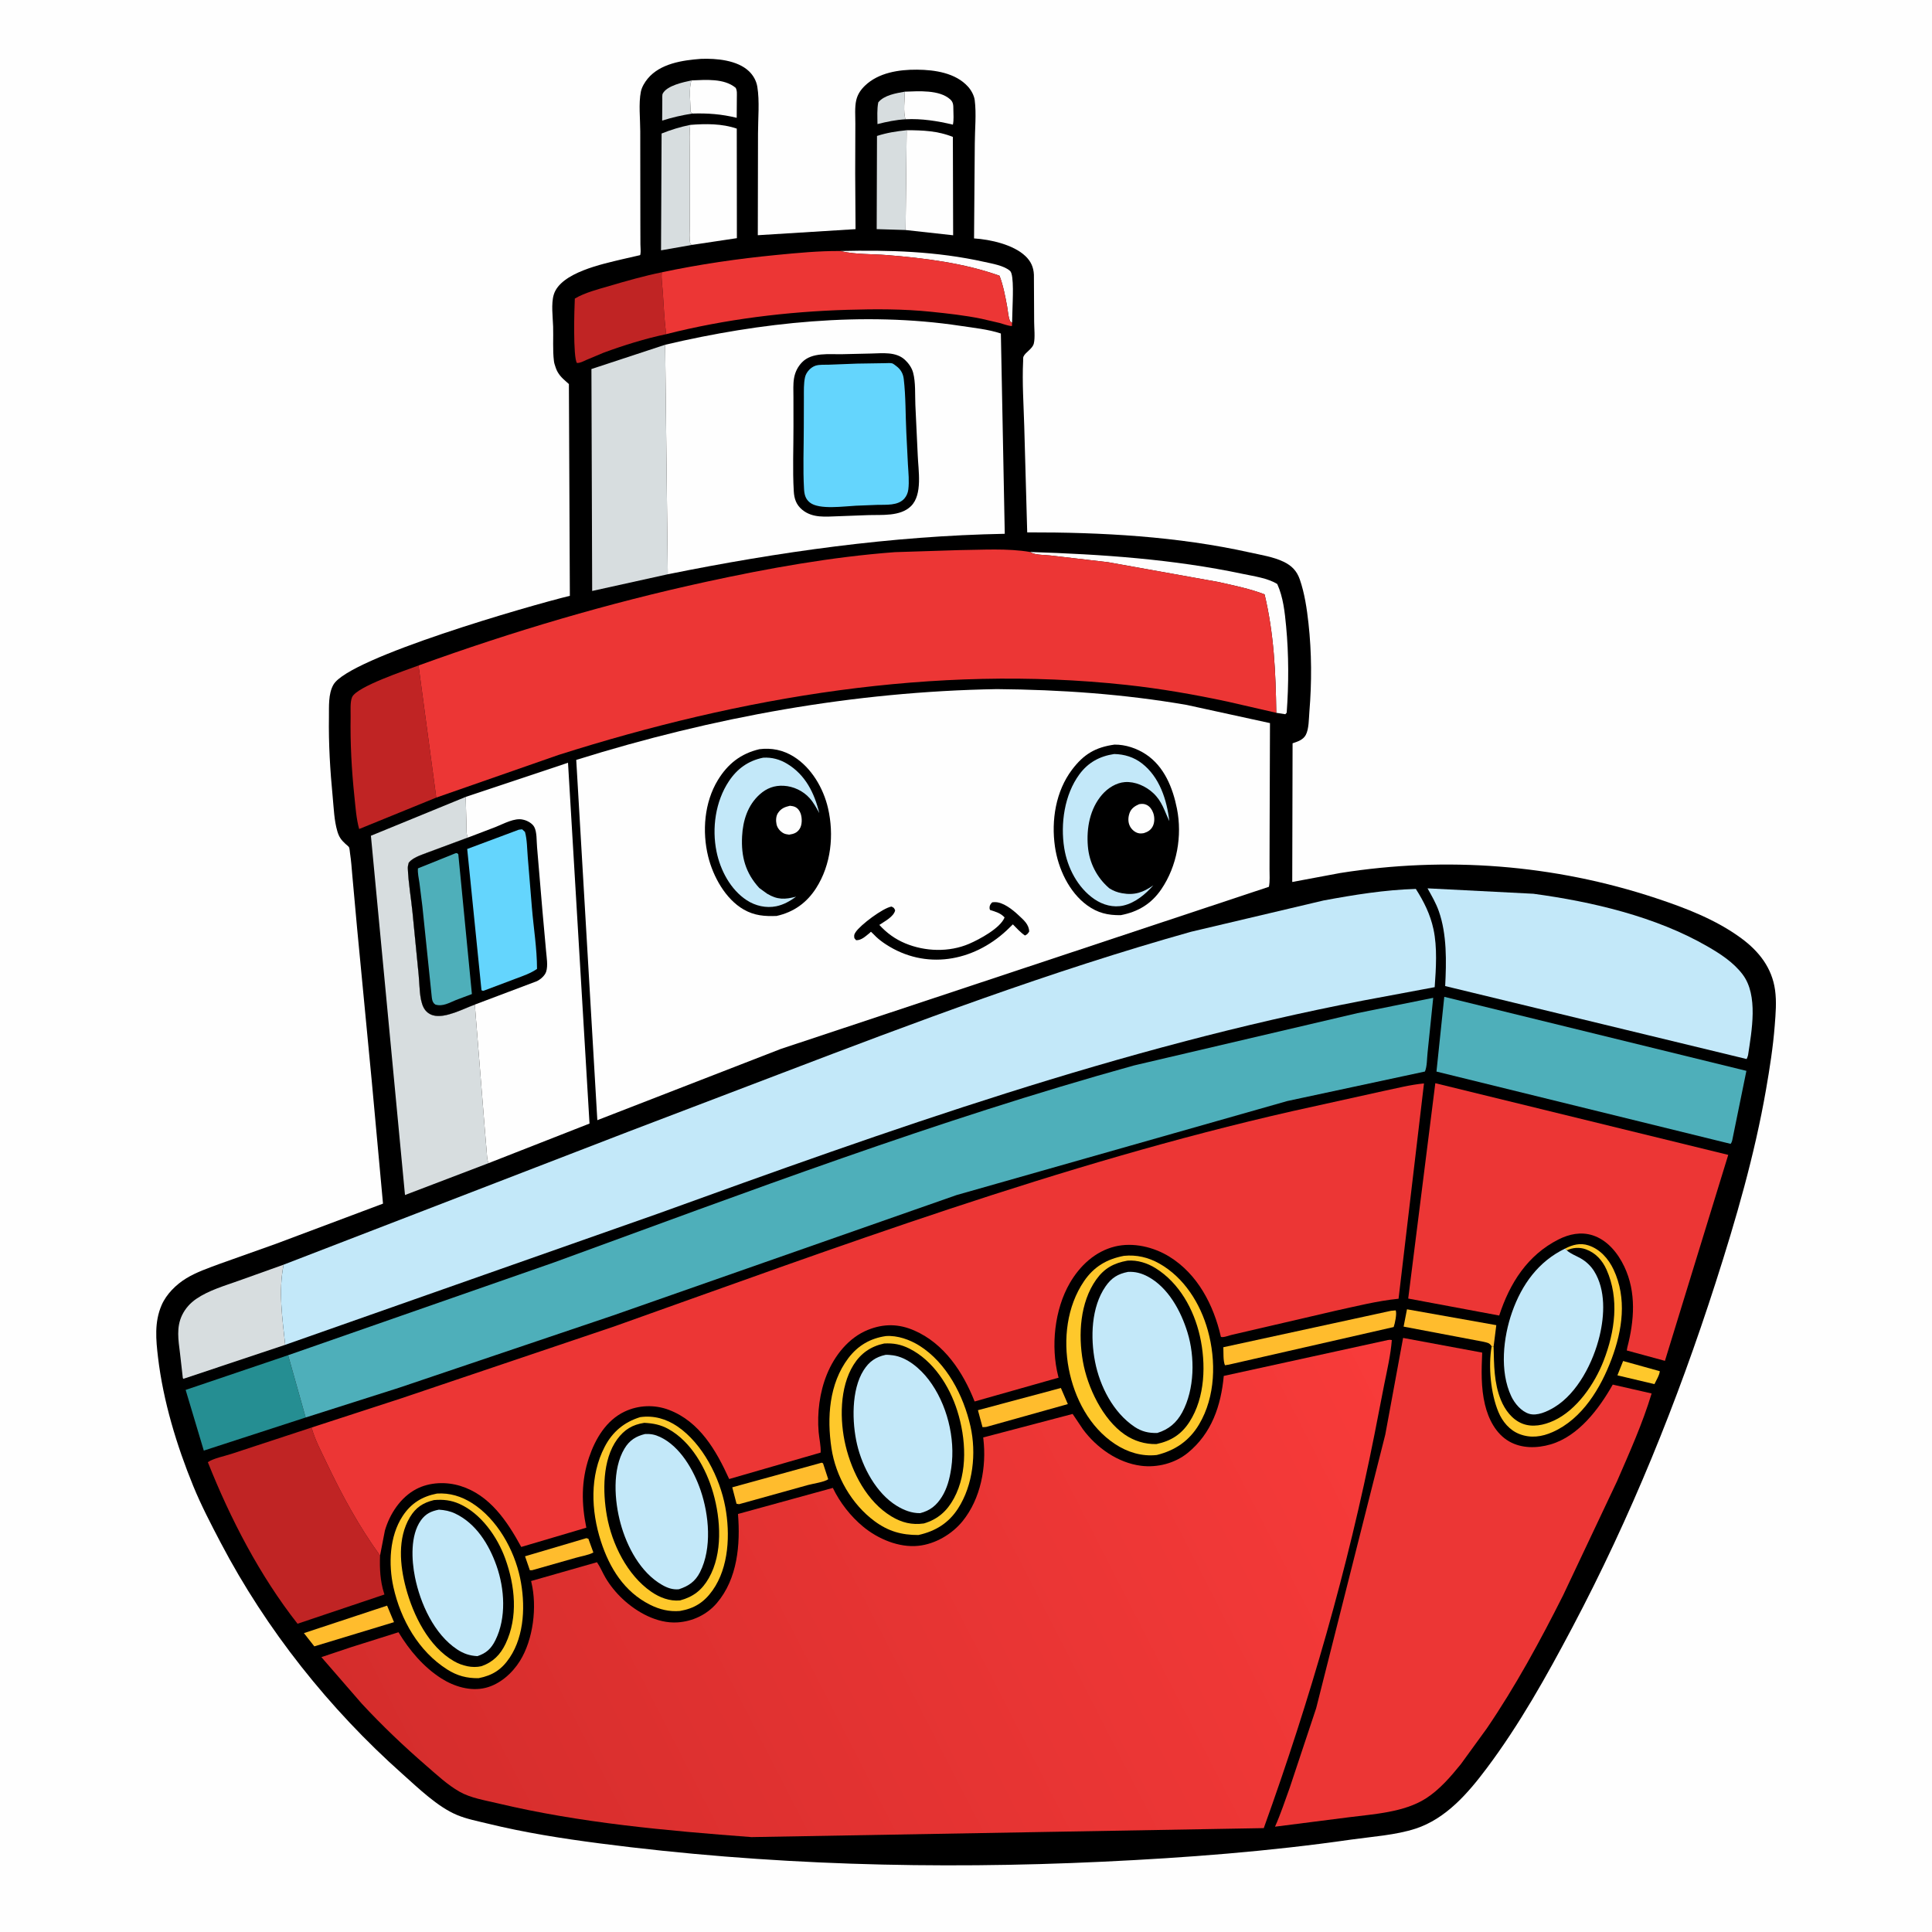
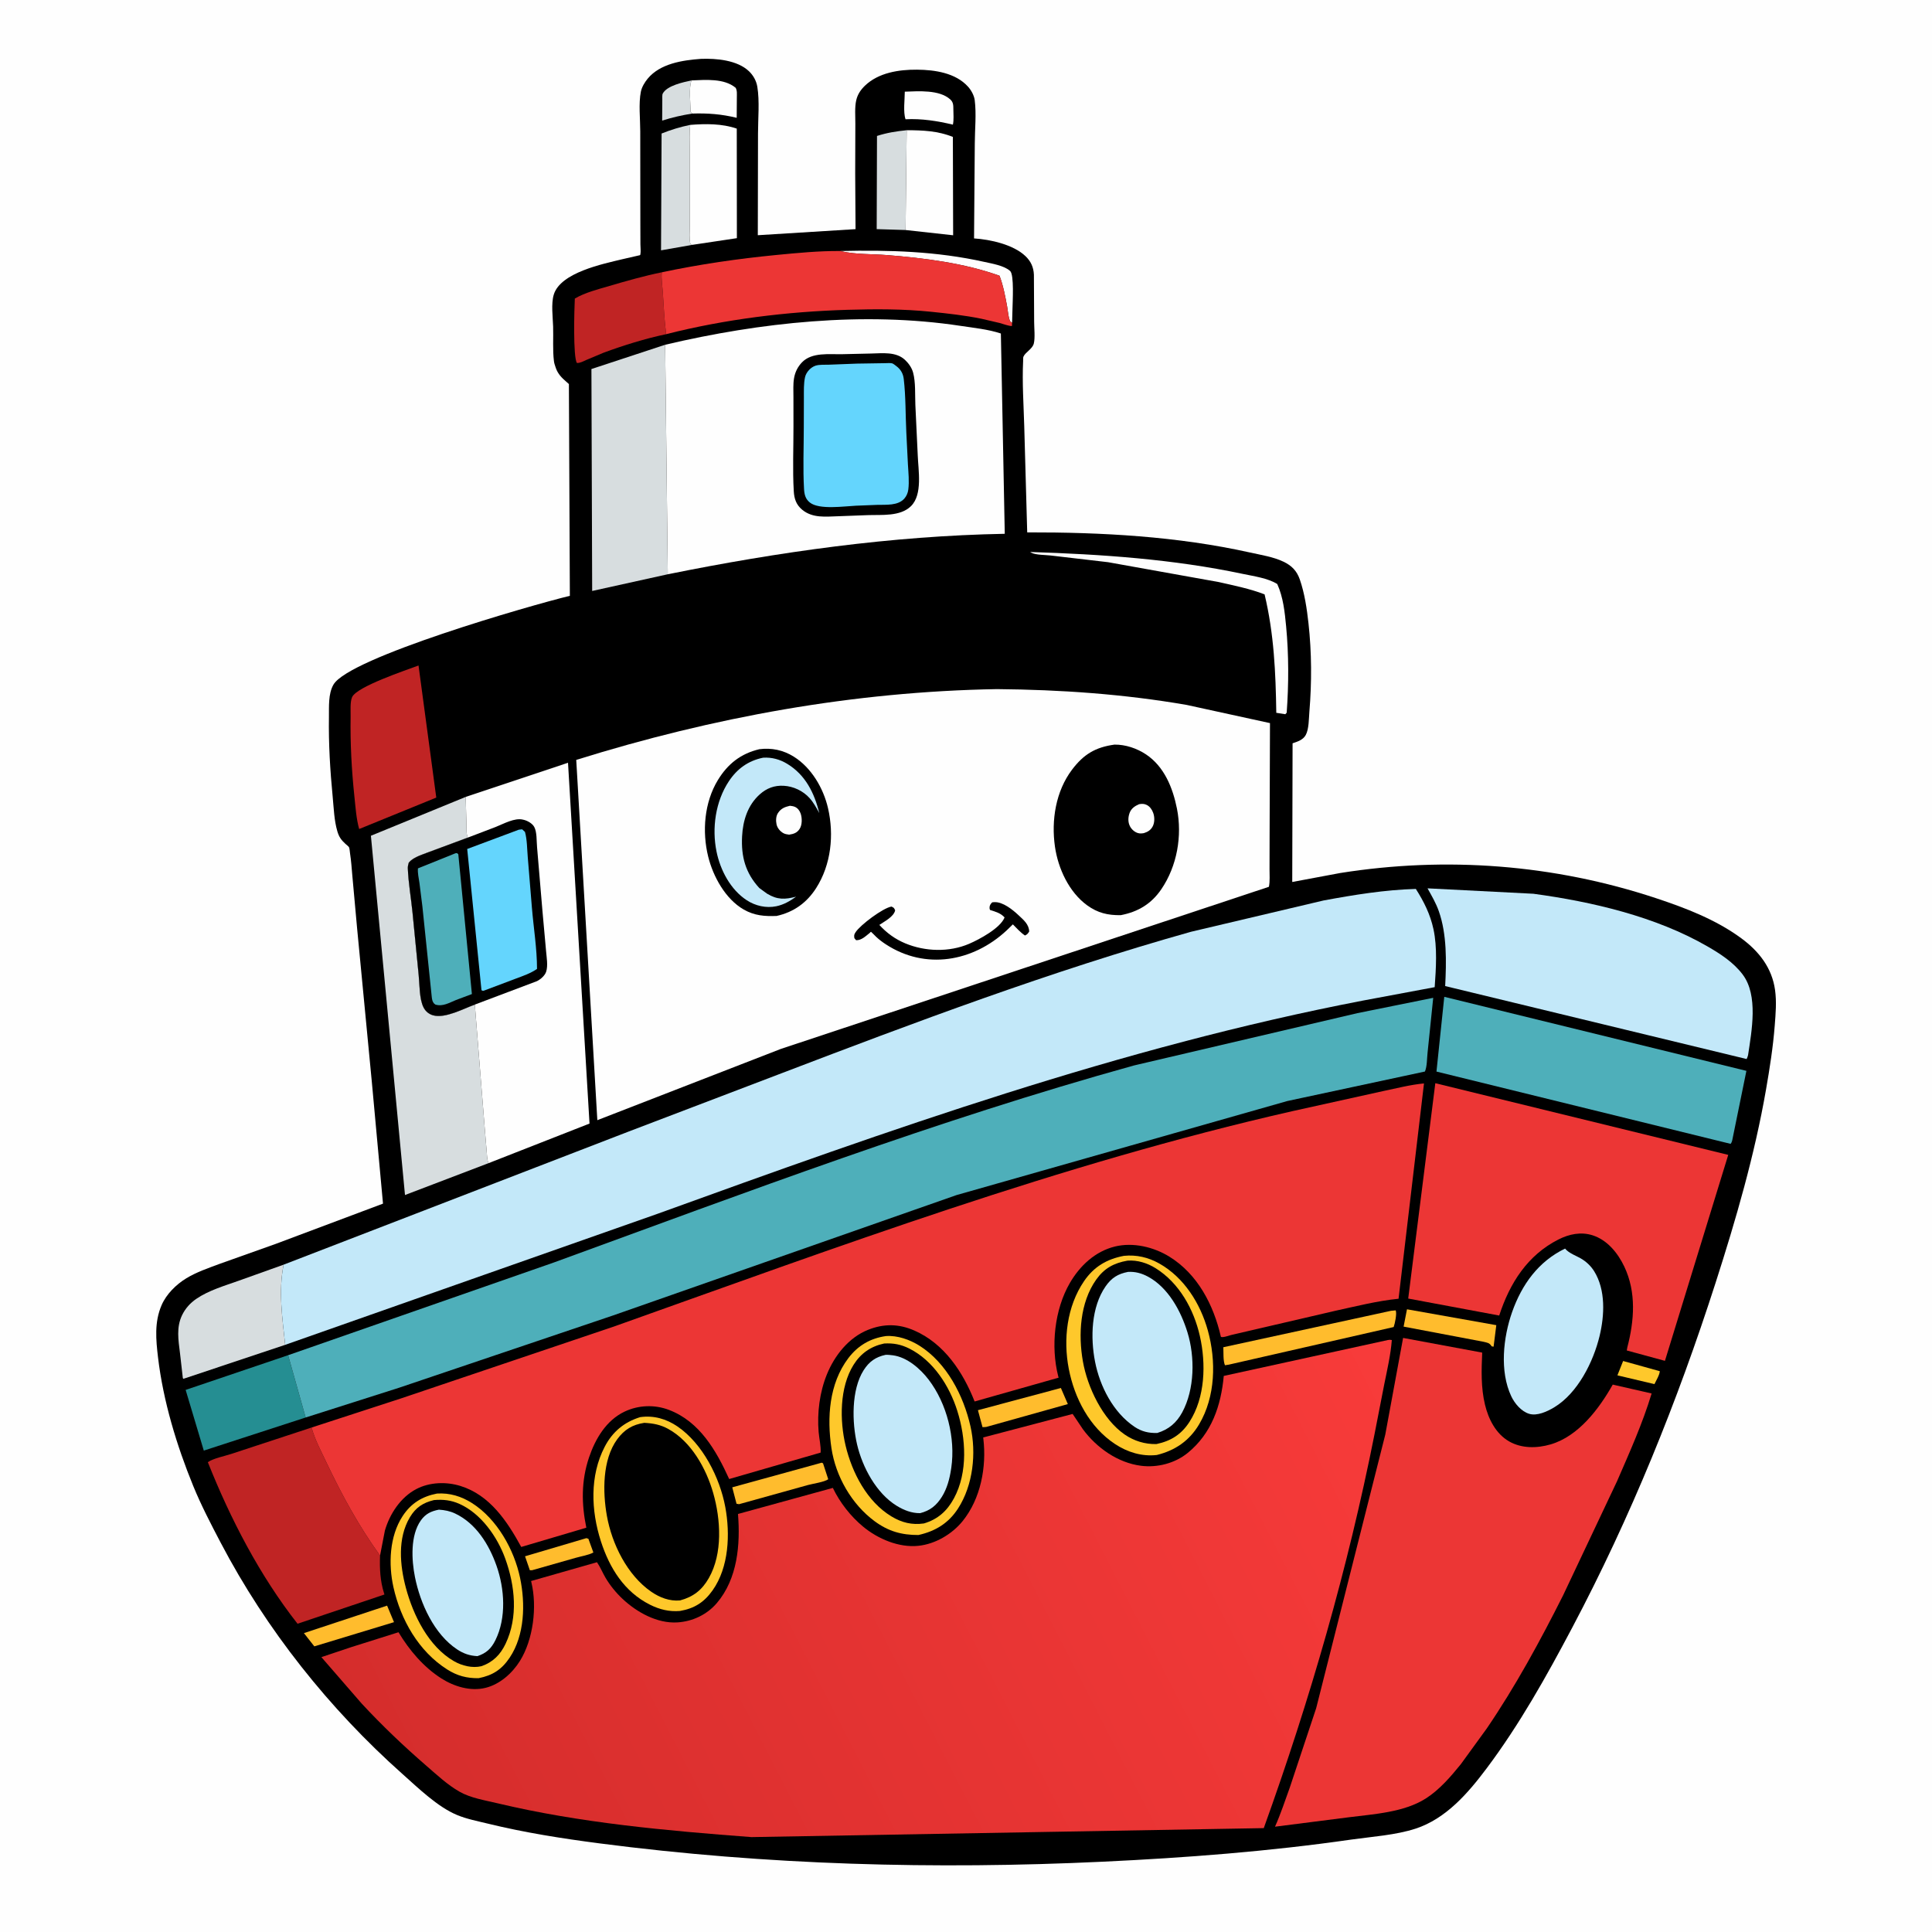
<svg xmlns="http://www.w3.org/2000/svg" version="1.1" style="display: block;" viewBox="0 0 2048 2048" width="1024" height="1024">
  <defs>
    <linearGradient id="Gradient1" gradientUnits="userSpaceOnUse" x1="483.528" y1="2029.37" x2="1513.78" y2="1501.6">
      <stop class="stop0" offset="0" stop-opacity="1" stop-color="rgb(213,45,44)" />
      <stop class="stop1" offset="1" stop-opacity="1" stop-color="rgb(248,59,58)" />
    </linearGradient>
  </defs>
  <path transform="translate(0,0)" fill="rgb(254,254,254)" d="M -0 -0 L 2048 0 L 2048 2048 L -0 2048 L -0 -0 z" />
  <path transform="translate(0,0)" fill="rgb(0,0,0)" d="M 743.035 62.4 C 759.396 61.751 781.565 63.755 793.911 75.489 C 798.489 79.84 801.753 85.662 802.787 91.925 C 805.311 107.206 803.531 125.808 803.519 141.412 L 803.305 249.336 L 906.915 242.905 L 906.541 183.803 L 906.7 131.115 C 906.758 123.285 905.878 113.837 907.65 106.221 C 909.085 100.056 912.324 95.235 916.849 90.865 C 931.218 76.989 952.931 73.708 972.049 73.856 C 990.746 74.002 1012.92 77.188 1026.16 91.884 C 1029.54 95.626 1032.6 101.164 1033.25 106.229 C 1035.1 120.577 1033.38 137.426 1033.32 152.001 L 1032.53 252.725 C 1049.71 253.835 1074.25 259.238 1087.08 271.552 C 1092.87 277.112 1095.62 283.315 1095.98 291.238 L 1096.24 341.264 C 1096.25 347.76 1097.39 357.984 1095.88 364.146 C 1094.47 369.938 1086.9 373.32 1084.85 378.144 C 1084.47 379.041 1084.6 381.817 1084.55 382.798 C 1083.45 405.504 1085.1 429.079 1085.74 451.812 L 1088.89 564.347 C 1167.75 564.176 1247.93 568.507 1325.14 585.698 C 1336.73 588.278 1349.78 590.281 1360.5 595.401 C 1369.18 599.544 1374.66 605.052 1377.84 614.223 C 1382.96 629.004 1385.35 645.359 1387.06 660.833 C 1390.47 691.903 1390.58 723.419 1387.99 754.562 C 1387.39 761.732 1387.58 772.751 1384.18 779.067 C 1381.32 784.364 1375.49 786.109 1370.19 787.939 L 1369.83 934.94 L 1420.7 925.426 C 1533.04 907.589 1647.3 916.286 1755.41 952.101 C 1786.78 962.493 1818.98 974.834 1845.8 994.572 C 1864.54 1008.36 1878.39 1025.93 1881.64 1049.5 C 1883.37 1062.07 1882.27 1074.36 1881.31 1086.93 C 1879.55 1109.77 1875.98 1132.44 1872.05 1155 C 1859.95 1224.54 1840.19 1292.61 1818.62 1359.73 C 1778 1486.14 1728.62 1608.19 1666.5 1725.59 C 1639.28 1777.02 1610.85 1827.95 1575.83 1874.62 C 1556.17 1900.82 1532.84 1927.87 1500.65 1938.41 C 1479.56 1945.32 1454.22 1946.93 1432.22 1950.05 C 1345.21 1962.59 1257.01 1969.32 1169.23 1973.47 C 991.073 1981.91 812.621 1977.1 635.656 1954.07 C 595.745 1948.88 555.958 1942.62 516.84 1933.05 C 506.055 1930.41 494.777 1928.26 484.5 1923.98 C 463.767 1915.33 443.558 1895.57 426.733 1880.6 C 349.01 1811.48 282.252 1727.47 233.933 1635.32 C 223.635 1615.68 213.229 1595.71 204.835 1575.19 C 187.288 1532.3 172.994 1485.18 167.529 1439.04 C 165.293 1420.17 163.527 1401.57 171.263 1383.6 C 176.329 1371.83 186.67 1361.64 197.5 1355.04 C 208.35 1348.43 221.075 1344.13 232.944 1339.7 L 292.45 1318.51 L 405.993 1275.9 L 394.195 1147.29 L 378.604 984.684 L 373.432 927.624 C 372.787 919.984 372.245 912.328 371.077 904.746 C 370.811 903.016 370.644 899.669 369.977 898.147 C 369.628 897.348 366.728 895.02 366.109 894.457 C 361.634 890.39 359.339 887.129 357.592 881.187 C 354.225 869.731 353.835 856.884 352.688 845 C 349.969 816.828 348.226 788.495 348.681 760.179 C 348.859 749.123 347.805 735.538 353.5 725.698 C 370.068 697.073 562.186 641.755 604.07 631.59 L 603.055 407.125 L 600.229 404.602 C 595.533 400.568 591.522 396.463 589.357 390.511 L 588.839 389 C 588.133 386.988 587.48 385.014 587.211 382.885 C 585.728 371.15 586.717 358.069 586.336 346.188 C 586.017 336.215 584.111 322.004 586.989 312.403 C 594.049 288.85 639.228 279.748 659.742 274.773 L 677.286 270.751 C 678.26 270.534 678.621 270.743 678.844 269.569 C 679.432 266.473 678.879 262.113 678.868 258.915 L 678.803 237.564 L 678.692 139.132 C 678.693 126.134 676.815 109.7 679.361 97.136 C 680.351 92.253 683.43 87.187 686.566 83.391 C 699.86 67.301 723.563 63.833 743.035 62.4 z" />
  <path transform="translate(0,0)" fill="rgb(254,200,43)" d="M 1720.58 1442.71 L 1759.46 1453.53 C 1759.1 1457.85 1755.64 1463.23 1753.78 1467.23 L 1714.52 1457.92 L 1720.58 1442.71 z" />
-   <path transform="translate(0,0)" fill="rgb(215,221,223)" d="M 959.12 97.182 C 959.09 105.538 957.282 118.716 959.896 126.429 C 949.671 127.017 940.067 129.042 930.155 131.543 C 930.11 123.972 929.536 115.94 931.004 108.5 C 937.32 100.821 949.885 98.804 959.12 97.182 z" />
  <path transform="translate(0,0)" fill="rgb(215,221,223)" d="M 733.761 120.38 C 722.587 122.211 712.748 124.392 701.92 127.853 L 702.067 106.117 C 702.112 104.301 701.753 100.595 702.575 99.1 C 707.235 90.625 724.319 87.134 733.114 85.24 C 729.941 92.319 732.013 110.197 732.078 118.5 L 733.761 120.38 z" />
  <path transform="translate(0,0)" fill="rgb(255,188,45)" d="M 621.587 1630.5 L 623.718 1631.17 L 628.994 1645.71 C 623.923 1648.52 615.895 1649.71 610.199 1651.37 L 564.044 1664.5 L 561.655 1664.52 L 556.567 1649.73 L 621.587 1630.5 z" />
  <path transform="translate(0,0)" fill="rgb(254,254,254)" d="M 959.12 97.182 C 973.616 96.688 995.821 94.92 1007.35 105.416 C 1010.65 108.419 1010.57 111.704 1010.61 115.996 C 1010.65 121.037 1011.22 127.239 1010.11 132.114 C 993.526 128.214 977.002 125.55 959.896 126.429 C 957.282 118.716 959.09 105.538 959.12 97.182 z" />
  <path transform="translate(0,0)" fill="rgb(254,254,254)" d="M 890.779 266.088 C 942.251 264.888 992.958 266.339 1043.46 277.63 C 1051.66 279.463 1064.48 281.532 1070.77 287.246 C 1075.2 291.265 1073.37 320.388 1073.29 327.042 L 1072.86 342.055 C 1071.58 341.424 1070.89 340.935 1070.35 339.5 C 1068.78 335.319 1068.44 329.44 1067.62 324.984 C 1065.66 314.295 1063.42 302.447 1059.54 292.305 C 1022.31 278.871 979.603 273.513 940.229 270.393 C 924.662 269.159 907.276 269.816 892.16 266.408 L 890.779 266.088 z" />
  <path transform="translate(0,0)" fill="rgb(255,188,45)" d="M 410.336 1702.03 L 417.656 1719.56 L 333.187 1745.21 L 322.162 1731.17 L 410.336 1702.03 z" />
  <path transform="translate(0,0)" fill="rgb(254,254,254)" d="M 733.114 85.24 C 748.007 84.654 767.599 82.856 779.858 93.092 C 781.569 96.338 781.078 99.924 781.088 103.489 L 780.939 124.884 C 764.703 120.951 750.381 119.858 733.761 120.38 L 732.078 118.5 C 732.013 110.197 729.941 92.319 733.114 85.24 z" />
  <path transform="translate(0,0)" fill="rgb(255,188,45)" d="M 1124.58 1471.32 L 1131.95 1488.4 L 1045.5 1512.6 C 1044.11 1512.8 1042.9 1512.83 1041.5 1512.83 L 1036.64 1494.86 L 1124.58 1471.32 z" />
  <path transform="translate(0,0)" fill="rgb(255,188,45)" d="M 871.087 1550.5 L 872.459 1551.19 L 877.957 1568.06 C 873.864 1571.05 861.811 1572.72 856.447 1574.19 L 783.435 1594.5 L 780.755 1594.05 L 776.22 1576.63 L 871.087 1550.5 z" />
  <path transform="translate(0,0)" fill="rgb(255,188,45)" d="M 1581.2 1427.16 C 1578.89 1423.32 1576.65 1423.37 1572.48 1422.31 L 1487.88 1406.27 L 1491.46 1387.9 L 1586.14 1404.73 L 1583.27 1427.55 L 1581.2 1427.16 z" />
-   <path transform="translate(0,0)" fill="rgb(254,200,43)" d="M 1659.02 1323.56 C 1667 1319.46 1675.03 1317.29 1683.79 1320.14 C 1696.08 1324.13 1705.06 1334.33 1710.43 1345.75 C 1724.79 1376.27 1719.85 1409.86 1708.43 1440.4 C 1696.84 1471.38 1677.4 1503.98 1645.94 1518.01 C 1634.38 1523.16 1622.59 1524.77 1610.66 1520.15 C 1600.22 1516.1 1592.67 1507.01 1588.43 1496.88 C 1580.12 1477.01 1577.55 1448.33 1581.2 1427.16 L 1583.27 1427.55 C 1583.81 1446.9 1583.56 1465.86 1591.04 1484.12 C 1595.31 1494.54 1602.79 1504.67 1613.5 1509 C 1624.39 1513.39 1636.52 1510.74 1646.87 1506.03 C 1671.47 1494.83 1690.49 1466.77 1699.95 1442.35 C 1711.86 1411.61 1716.76 1376.72 1702.95 1345.8 C 1698.54 1335.93 1691.35 1328.04 1681.04 1324.32 C 1674.35 1321.91 1667.23 1322.44 1660.84 1325.41 L 1659.02 1323.56 z" />
  <path transform="translate(0,0)" fill="rgb(215,221,223)" d="M 959.951 243.826 L 929.328 242.886 L 929.647 144.107 C 940.188 140.701 950.092 139.172 961.112 138.033 L 959.951 243.826 z" />
  <path transform="translate(0,0)" fill="rgb(255,188,45)" d="M 1474.56 1389.5 L 1479.5 1389.05 C 1480.93 1392.38 1478.67 1403.07 1477.35 1406.71 L 1302.5 1446.6 L 1298.5 1447.23 C 1296.43 1442.37 1297.07 1433.56 1296.79 1428.12 L 1474.56 1389.5 z" />
  <path transform="translate(0,0)" fill="rgb(215,221,223)" d="M 733.686 259.581 L 700.723 265.373 L 701.313 141.534 C 711.199 137.565 721.234 134.495 731.677 132.384 C 730.595 140.983 731.141 149.948 731.155 158.606 L 731.248 204 L 731.17 239.926 C 731.159 245.833 730.442 252.749 731.804 258.487 L 733.686 259.581 z" />
  <path transform="translate(0,0)" fill="rgb(254,254,254)" d="M 1091.98 585.143 C 1167.41 587.528 1243.65 592.722 1317.59 608.388 C 1329.04 610.815 1343.93 612.819 1353.94 619.084 C 1360.29 633.135 1361.89 648.717 1363.34 663.907 C 1366.2 693.871 1366.16 725.47 1363.94 755.5 L 1362.5 757.103 L 1352.92 755.605 C 1352.28 712.754 1350.51 671.927 1340.51 630.052 C 1324.96 624.063 1308.08 620.673 1291.86 616.99 L 1174.63 595.954 L 1113.75 588.847 C 1108.29 588.204 1098.02 588.392 1093.3 585.909 L 1091.98 585.143 z" />
  <path transform="translate(0,0)" fill="rgb(254,254,254)" d="M 961.112 138.033 C 978.05 138.078 994.177 138.705 1010.08 145.14 L 1010.37 249.402 L 959.951 243.826 L 961.112 138.033 z" />
  <path transform="translate(0,0)" fill="rgb(254,254,254)" d="M 731.677 132.384 C 748.086 131.125 765.226 130.898 781.005 136.339 L 781.123 252.464 L 733.686 259.581 L 731.804 258.487 C 730.442 252.749 731.159 245.833 731.17 239.926 L 731.248 204 L 731.155 158.606 C 731.141 149.948 730.595 140.983 731.677 132.384 z" />
  <path transform="translate(0,0)" fill="rgb(192,36,36)" d="M 701.535 288.652 C 700.821 295.399 702.172 303.163 702.616 310 C 703.568 324.648 704.242 339.693 706.162 354.232 C 683.899 358.945 661.037 366.048 639.7 373.937 L 621.449 381.605 C 618.206 383.043 615.134 384.894 611.5 384.778 C 607.361 377.968 608.771 327.55 609.332 316.483 C 620.204 310.094 633.99 306.652 646.027 303.111 C 664.27 297.745 682.891 292.465 701.535 288.652 z" />
  <path transform="translate(0,0)" fill="rgb(37,142,146)" d="M 324.005 1502.61 L 216.033 1537.69 L 196.783 1473.36 L 305.421 1436.57 L 324.005 1502.61 z" />
  <path transform="translate(0,0)" fill="rgb(215,221,223)" d="M 302.311 1425.58 L 194.393 1461.61 L 193.809 1460.8 L 190.796 1434.37 C 189.099 1420.54 186.727 1407.05 193.074 1394 C 196.507 1386.94 201.665 1381.24 208.103 1376.83 C 221.174 1367.88 237.933 1363 252.808 1357.71 L 300.642 1340.6 C 295.002 1368.97 299.317 1397.1 302.311 1425.58 z" />
  <path transform="translate(0,0)" fill="rgb(192,36,36)" d="M 462.469 845.476 L 380.732 878.787 C 377.658 867.866 376.88 855.679 375.689 844.403 C 372.715 816.222 371.186 787.844 371.669 759.5 C 371.769 753.65 370.955 744.166 373.24 738.978 C 378.191 727.744 430.611 710.405 443.654 705.444 L 462.469 845.476 z" />
  <path transform="translate(0,0)" fill="rgb(195,232,249)" d="M 1659.02 1323.56 L 1660.84 1325.41 C 1665.27 1329.28 1670.45 1331.01 1675.49 1333.86 C 1681.22 1337.1 1686.34 1341.89 1689.83 1347.48 C 1702.23 1367.37 1700.9 1394.3 1695.61 1416.27 C 1689 1443.71 1672.43 1476.84 1647.48 1491.86 C 1640.24 1496.21 1629.41 1501.31 1620.91 1498.68 C 1612.58 1496.1 1605.63 1487.78 1602.04 1480.2 C 1589.47 1453.66 1593.45 1417.6 1602.94 1390.72 C 1613.22 1361.61 1630.79 1337.19 1659.02 1323.56 z" />
  <path transform="translate(0,0)" fill="rgb(215,221,223)" d="M 707.88 608.742 L 627.721 626.451 L 626.934 391.186 L 705.091 365.455 L 707.88 608.742 z" />
  <path transform="translate(0,0)" fill="rgb(254,200,43)" d="M 463.227 1583.23 C 476.727 1582.38 489.088 1586.15 500.428 1593.37 C 526.829 1610.16 545.057 1642.61 551.339 1672.78 C 556.986 1699.9 556.303 1733.32 540.265 1757.2 C 531.798 1769.81 522.242 1776 507.293 1778.95 C 494.783 1779.09 484.654 1776.43 474.059 1769.71 C 443.708 1750.47 424.766 1716.97 417.072 1682.51 C 411.649 1658.21 412.77 1628.53 426.816 1607.1 C 435.726 1593.51 447.453 1586.32 463.227 1583.23 z" />
  <path transform="translate(0,0)" fill="rgb(0,0,0)" d="M 459.991 1590.14 C 469.671 1589.3 478.21 1590.22 487.123 1594.23 C 510.034 1604.54 527.269 1629.17 535.585 1652.2 C 545.957 1680.92 549.456 1714.01 535.967 1742.39 C 530.444 1754.01 522.585 1761.99 510.295 1766.25 C 500.614 1768.52 489.736 1765.8 481.281 1760.95 C 454.315 1745.49 437.988 1712.16 430.25 1683.16 C 423.863 1659.22 421.249 1630.63 434.465 1608.42 C 440.665 1597.99 448.326 1593 459.991 1590.14 z" />
  <path transform="translate(0,0)" fill="rgb(195,232,249)" d="M 465.224 1600.31 C 471.351 1600.69 476.921 1601.77 482.483 1604.4 C 504.664 1614.91 518.396 1637.3 526.293 1659.66 C 534.943 1684.15 536.951 1714.95 525.11 1738.75 C 520.655 1747.71 515.405 1752.47 506.093 1755.58 C 497.92 1755.15 491.454 1752.98 484.612 1748.46 C 460.109 1732.27 445.464 1699.66 439.879 1671.78 C 436.253 1653.67 434.831 1627.49 446.18 1611.62 C 451.201 1604.6 457.011 1601.93 465.224 1600.31 z" />
  <path transform="translate(0,0)" fill="rgb(236,54,53)" d="M 701.535 288.652 C 741.326 280.19 782.349 274.238 822.82 270.3 C 845.306 268.112 868.182 265.9 890.779 266.088 L 892.16 266.408 C 907.276 269.816 924.662 269.159 940.229 270.393 C 979.603 273.513 1022.31 278.871 1059.54 292.305 C 1063.42 302.447 1065.66 314.295 1067.62 324.984 C 1068.44 329.44 1068.78 335.319 1070.35 339.5 C 1070.89 340.935 1071.58 341.424 1072.86 342.055 L 1072.69 345.653 C 1068.44 345.412 1063.83 343.522 1059.72 342.397 L 1040.38 337.89 C 1022.76 334.277 1004.72 332.316 986.842 330.47 C 957.579 327.448 928.086 327.571 898.713 328.41 C 834.498 330.244 768.464 338.407 706.162 354.232 C 704.242 339.693 703.568 324.648 702.616 310 C 702.172 303.163 700.821 295.399 701.535 288.652 z" />
  <path transform="translate(0,0)" fill="rgb(192,36,36)" d="M 402.858 1648.98 C 402.366 1662.55 402.944 1675.72 407.064 1688.76 L 407.535 1690.23 L 315.409 1721.23 C 275.45 1670.35 244.164 1610 220.321 1549.97 C 226.159 1545.84 238.275 1543.53 245.388 1541.14 L 330.276 1513.24 C 333.771 1526.08 340.258 1538.1 345.936 1550.07 C 362.545 1585.08 380.221 1617.46 402.858 1648.98 z" />
  <path transform="translate(0,0)" fill="rgb(254,200,43)" d="M 678.593 1502.23 C 692.89 1500.2 706.294 1504.01 718.178 1512.12 C 744.838 1530.31 763.043 1566.28 768.834 1597.5 C 774.12 1626 772.744 1661.27 755.431 1685.76 C 746.384 1698.56 736.077 1705.04 720.769 1707.7 C 709.424 1708.64 699.198 1706.16 689.076 1701.08 C 661.662 1687.33 646.088 1662.09 636.935 1633.7 C 626.541 1601.46 625.011 1564.44 640.984 1533.67 C 649.225 1517.8 661.584 1507.48 678.593 1502.23 z" />
  <path transform="translate(0,0)" fill="rgb(0,0,0)" d="M 682.972 1508.27 C 692.358 1508.78 700.102 1510.16 708.5 1514.81 C 732.805 1528.27 748.576 1556.62 756.027 1582.64 C 764.042 1610.62 766.286 1646.75 751.359 1672.89 C 744.147 1685.52 734.934 1692.73 720.871 1696.52 C 709.826 1697.52 699.362 1693.51 690.383 1687.33 C 664.892 1669.77 648.646 1636.7 643.318 1606.84 C 638.825 1581.67 638.43 1547.45 654.197 1525.79 C 661.68 1515.52 670.314 1510.19 682.972 1508.27 z" />
-   <path transform="translate(0,0)" fill="rgb(195,232,249)" d="M 683.885 1520.09 C 689.907 1519.88 694.215 1520.69 699.682 1523.24 C 720.995 1533.21 735.35 1558.45 742.67 1579.79 C 751.627 1605.91 754.888 1641.23 742.031 1666.58 C 737.005 1676.49 729.934 1681.31 719.62 1684.69 C 713.087 1685.31 707.469 1683.29 701.861 1680.08 C 678.975 1667 664.592 1639.67 657.843 1615 C 651.348 1591.26 648.744 1557.55 662.015 1535.5 C 667.32 1526.68 674.141 1522.46 683.885 1520.09 z" />
  <path transform="translate(0,0)" fill="rgb(254,200,43)" d="M 939.173 1416.28 C 951.29 1415.43 964.292 1420.02 974.479 1426.39 C 1003.46 1444.51 1021.46 1479.54 1028.75 1512 C 1035.13 1540.42 1031.53 1574.24 1015.62 1598.99 C 1005.58 1614.63 991.497 1623.21 973.559 1627.18 C 955.594 1627.22 941.599 1623.23 927.093 1612.52 C 902.753 1594.55 885.863 1564.98 881.378 1535.16 C 876.524 1502.89 878.8 1466.85 899.174 1439.83 C 909.341 1426.35 922.584 1418.61 939.173 1416.28 z" />
  <path transform="translate(0,0)" fill="rgb(0,0,0)" d="M 937.228 1424.17 C 946.993 1423.61 955.086 1425.11 963.936 1429.55 C 989.297 1442.27 1006.43 1469.12 1014.75 1495.46 C 1023.95 1524.58 1026.17 1560.62 1011.22 1588.29 C 1003.93 1601.77 994.133 1610.52 979.394 1614.92 C 966.695 1616.72 955.909 1614.07 944.999 1607.48 C 919.075 1591.83 903.215 1561.1 896.366 1532.42 C 890.041 1505.94 889.813 1470.69 904.823 1446.74 C 912.484 1434.51 923.143 1427.16 937.228 1424.17 z" />
  <path transform="translate(0,0)" fill="rgb(195,232,249)" d="M 938.726 1436.19 C 941.306 1436.07 943.925 1436.34 946.481 1436.68 C 961.561 1438.69 975.489 1450.82 984.415 1462.51 C 1003.73 1487.8 1012.99 1524.48 1008.4 1555.94 L 1008.15 1557.5 C 1006.66 1567.52 1003.94 1577.82 998.549 1586.5 C 992.711 1595.89 985.972 1601.3 975.383 1604.02 C 966.36 1604.11 958.088 1600.84 950.496 1596.18 C 928.869 1582.89 914.198 1555.33 908.54 1531.21 C 903.101 1508.02 902.259 1473.32 915.484 1452.5 C 921.328 1443.3 928.24 1438.47 938.726 1436.19 z" />
  <path transform="translate(0,0)" fill="rgb(254,200,43)" d="M 1191.46 1331.24 C 1204.7 1329.9 1217.25 1332.84 1228.82 1339.34 C 1255.2 1354.18 1272.4 1381.74 1280.35 1410.3 C 1289.28 1442.41 1288.54 1480.46 1271.14 1509.81 C 1260.79 1527.28 1245.74 1537.55 1226.26 1542.36 C 1210.45 1544.16 1195.09 1539.41 1181.91 1530.69 C 1154.95 1512.85 1139 1482.2 1132.96 1451.06 C 1126.9 1419.78 1130.9 1384.79 1149.17 1358.02 C 1159.65 1342.66 1173.4 1334.64 1191.46 1331.24 z" />
  <path transform="translate(0,0)" fill="rgb(0,0,0)" d="M 1195.19 1336.33 C 1205.72 1335.54 1216.25 1338.87 1225.09 1344.41 C 1250.17 1360.13 1265.53 1388.01 1271.92 1416.31 C 1278.54 1445.62 1277.63 1481.22 1260.91 1507.22 C 1252.37 1520.51 1241.28 1527.53 1225.86 1530.77 C 1213.8 1531.07 1202.18 1527.49 1192.25 1520.68 C 1168.83 1504.59 1152.72 1470.43 1147.91 1443.1 C 1142.91 1414.73 1144.8 1380.78 1161.96 1356.52 C 1170.51 1344.44 1180.65 1338.9 1195.19 1336.33 z" />
  <path transform="translate(0,0)" fill="rgb(195,232,249)" d="M 1195.77 1348.26 C 1203.38 1347.84 1210.08 1349.66 1216.77 1353.23 C 1238.43 1364.8 1251.85 1389.82 1258.79 1412.43 C 1266.83 1438.61 1266.42 1472.66 1253.22 1497.1 C 1247.23 1508.18 1238.84 1515.34 1226.74 1519.01 C 1217.74 1519.28 1210.16 1517.52 1202.65 1512.48 C 1180.09 1497.34 1165.92 1469.67 1160.8 1443.5 C 1155.81 1418.02 1156.65 1385.63 1171.98 1363.58 C 1178.3 1354.5 1185.03 1350.35 1195.77 1348.26 z" />
  <path transform="translate(0,0)" fill="rgb(78,175,186)" d="M 1530.99 1056.67 L 1851.26 1135.15 L 1836.45 1207.75 C 1836.08 1209.74 1835.72 1210.88 1834.55 1212.54 L 1522.72 1135.91 L 1530.99 1056.67 z" />
  <path transform="translate(0,0)" fill="rgb(215,221,223)" d="M 518.015 1232.94 L 429.304 1266.77 L 393.177 885.94 L 493.658 844.756 L 494.492 875.462 C 494.634 879.29 494.156 884.442 495.979 887.861 L 452.761 903.895 C 446.353 906.416 437.673 908.979 433.284 914.5 C 432.636 916.68 432.214 918.451 432.31 920.75 C 432.951 936.123 435.688 951.62 437.24 966.952 L 443.808 1033.68 C 444.831 1043.84 444.44 1058.93 448.961 1067.89 C 451.076 1072.08 454.735 1075.12 459.275 1076.33 C 472.075 1079.76 491.288 1069.26 503.332 1064.91 L 513.93 1197.07 L 516.018 1222 C 516.327 1225.32 516.294 1230.08 518.015 1232.94 z" />
  <path transform="translate(0,0)" fill="rgb(195,232,249)" d="M 1513.23 941.677 L 1625.49 947.422 C 1687.6 955.818 1754.96 971.538 1809.67 1003.05 C 1823.64 1011.09 1837.59 1020.07 1847.39 1033.13 C 1864.02 1055.28 1856.87 1092.79 1853.02 1118.5 C 1852.73 1119.95 1852.07 1121.26 1851.5 1122.62 L 1531.95 1045.27 C 1533.25 1019.48 1533.9 990.549 1525.18 965.832 C 1522.18 957.317 1517.62 949.53 1513.23 941.677 z" />
  <path transform="translate(0,0)" fill="rgb(254,254,254)" d="M 493.658 844.756 L 602.115 808.547 L 624.913 1191.02 L 518.015 1232.94 C 516.294 1230.08 516.327 1225.32 516.018 1222 L 513.93 1197.07 L 503.332 1064.91 C 491.288 1069.26 472.075 1079.76 459.275 1076.33 C 454.735 1075.12 451.076 1072.08 448.961 1067.89 C 444.44 1058.93 444.831 1043.84 443.808 1033.68 L 437.24 966.952 C 435.688 951.62 432.951 936.123 432.31 920.75 C 432.214 918.451 432.636 916.68 433.284 914.5 C 437.673 908.979 446.353 906.416 452.761 903.895 L 495.979 887.861 C 494.156 884.442 494.634 879.29 494.492 875.462 L 493.658 844.756 z" />
  <path transform="translate(0,0)" fill="rgb(0,0,0)" d="M 495.979 887.861 L 525.545 876.574 C 533.823 873.313 545.575 866.603 554.5 868.884 L 555.685 869.179 C 559.534 870.221 564.25 872.923 566.26 876.492 C 569.333 881.951 568.688 891.864 569.308 898.062 L 575.009 965.5 L 578.852 1008.09 C 579.405 1014.89 581.023 1023.46 578.969 1030 C 577.657 1034.18 573.063 1038.11 569.255 1040.03 L 503.332 1064.91 C 491.288 1069.26 472.075 1079.76 459.275 1076.33 C 454.735 1075.12 451.076 1072.08 448.961 1067.89 C 444.44 1058.93 444.831 1043.84 443.808 1033.68 L 437.24 966.952 C 435.688 951.62 432.951 936.123 432.31 920.75 C 432.214 918.451 432.636 916.68 433.284 914.5 C 437.673 908.979 446.353 906.416 452.761 903.895 L 495.979 887.861 z" />
  <path transform="translate(0,0)" fill="rgb(78,175,186)" d="M 482.805 904.5 C 484.956 904.249 483.925 904.007 485.822 905.5 L 500.232 1053.74 L 483.348 1060.08 C 476.162 1062.97 469.365 1067.28 461.5 1064.89 L 459.952 1063.59 C 458.377 1061.75 458.075 1059.65 457.733 1057.33 L 447.745 960.8 L 444.611 935.828 C 443.914 930.884 442.575 925.46 443.044 920.511 L 482.805 904.5 z" />
  <path transform="translate(0,0)" fill="rgb(100,213,253)" d="M 550.002 879.5 L 553.5 879.108 L 556.5 881.876 C 558.795 890.119 558.721 900.065 559.453 908.639 L 563.805 961.735 C 565.574 983.39 569.256 1005.4 569.266 1027.09 C 562.288 1031.91 554.447 1034.51 546.577 1037.46 L 513.5 1049.93 C 511.465 1050.52 512.504 1050.55 510.391 1049.68 L 495.258 899.956 L 550.002 879.5 z" />
  <path transform="translate(0,0)" fill="rgb(236,54,53)" d="M 1521.49 1148.24 L 1832.01 1224.22 L 1764.91 1442.56 L 1724.45 1431.55 L 1724.97 1428.5 C 1732.41 1400.07 1734.79 1369.84 1721.75 1342.5 C 1714.93 1328.19 1703.75 1314.4 1688.18 1309.46 C 1675.86 1305.55 1663.4 1308.16 1652.09 1313.87 C 1619.11 1330.55 1600.38 1360.27 1589.22 1394.52 L 1492.76 1376.52 L 1521.49 1148.24 z" />
  <path transform="translate(0,0)" fill="rgb(254,254,254)" d="M 705.091 365.455 C 805.717 341.736 915.387 329.847 1018.19 345.424 C 1031.93 347.505 1047.82 349.117 1060.96 353.527 L 1065.09 565.844 C 944.83 568.09 825.585 584.972 707.88 608.742 L 705.091 365.455 z" />
  <path transform="translate(0,0)" fill="rgb(0,0,0)" d="M 893.388 375.446 L 923.434 374.755 C 935.413 374.504 949.799 372.578 959.333 381.5 C 963.194 385.113 966.533 389.825 967.928 394.985 C 970.72 405.309 969.858 418.412 970.32 429.198 L 972.84 482.5 C 973.425 498.588 978.175 524.168 965.702 536.5 C 954.31 547.764 934.496 545.525 919.751 546.064 L 888.707 547.224 C 875.337 547.618 861.417 549.481 850.347 540.336 C 844.061 535.144 841.899 528.714 841.44 520.858 C 840.106 498.066 841.176 474.654 841.11 451.803 L 841.074 420.746 C 841.084 414.338 840.627 407.458 841.679 401.124 C 842.756 394.642 845.516 388.915 850.071 384.166 C 860.733 373.049 879.133 375.813 893.388 375.446 z" />
  <path transform="translate(0,0)" fill="rgb(100,213,253)" d="M 908.512 385.44 L 937.893 384.985 C 939.848 385.026 944.094 384.577 945.852 385.198 C 947.102 385.64 949.076 387.287 950.141 388.079 C 954.822 391.559 957.33 395.975 958.007 401.702 C 960.195 420.203 959.811 439.635 960.734 458.284 L 962.434 492.273 C 962.953 500.944 963.936 510.351 962.842 518.979 C 962.409 522.395 961.01 525.776 958.748 528.386 C 951.897 536.292 939.273 534.889 929.811 535.185 L 907.314 536.075 C 894.666 536.653 868.416 540.584 858.518 532.727 C 853.761 528.951 852.643 524.149 852.308 518.311 C 851.073 496.818 852.04 474.738 852.055 453.201 L 852.145 421.408 C 852.189 414.377 851.833 406.513 853.418 399.641 C 854.073 396.805 855.784 394.106 857.779 392.021 C 859.568 390.152 861.986 388.45 864.458 387.644 C 868.605 386.292 874.233 386.758 878.598 386.588 L 908.512 385.44 z" />
  <path transform="translate(0,0)" fill="rgb(78,175,186)" d="M 305.421 1436.57 L 587.054 1338.31 C 790.174 1264.2 993.636 1187.2 1202.13 1129.42 L 1439 1073.95 L 1519.27 1057.73 L 1513.28 1115.91 C 1512.6 1121.91 1512.82 1130.51 1510.48 1135.87 L 1364.59 1167.15 L 1013.94 1266.84 L 650.004 1394.38 L 423 1471.07 L 324.005 1502.61 L 305.421 1436.57 z" />
  <path transform="translate(0,0)" fill="rgb(236,54,53)" d="M 1487.34 1418.25 L 1571.19 1433.82 C 1570.4 1452.28 1569.77 1470.89 1574.14 1489 C 1577.82 1504.29 1585.65 1519.86 1599.72 1527.94 C 1613.06 1535.6 1629.36 1535.31 1643.75 1531.1 C 1673.34 1522.45 1695.17 1493.27 1709.58 1467.73 L 1750.79 1477.14 C 1741.2 1509 1727.36 1539.67 1714.14 1570.14 L 1657.01 1691 C 1632.73 1739.29 1606.47 1787.6 1576 1832.31 L 1548.58 1870.06 C 1537.88 1883.27 1525.99 1897.13 1511.6 1906.35 C 1488.36 1921.24 1456.37 1922.99 1429.67 1926.4 L 1351.56 1936.37 C 1357.55 1922.91 1362.21 1908.79 1367.21 1894.94 L 1395.2 1810.77 L 1468.45 1520.75 L 1487.34 1418.25 z" />
-   <path transform="translate(0,0)" fill="rgb(236,54,53)" d="M 443.654 705.444 C 543.606 669.232 645.01 639.224 748.943 616.64 C 814.567 602.38 881.671 590.311 948.705 585.295 L 1016.35 583.145 C 1040.73 582.915 1068.05 581.009 1091.98 585.143 L 1093.3 585.909 C 1098.02 588.392 1108.29 588.204 1113.75 588.847 L 1174.63 595.954 L 1291.86 616.99 C 1308.08 620.673 1324.96 624.063 1340.51 630.052 C 1350.51 671.927 1352.28 712.754 1352.92 755.605 L 1301.28 743.743 C 1266 736.19 1229.88 729.901 1194 726.025 C 990.17 704.009 786.146 738.602 591.982 800.29 L 462.469 845.476 L 443.654 705.444 z" />
  <path transform="translate(0,0)" fill="rgb(195,232,249)" d="M 300.642 1340.6 L 666.425 1199.47 L 825.559 1138.81 C 969.894 1083.67 1113.64 1029.55 1262.54 987.712 L 1402.95 954.558 C 1435.22 948.565 1468.01 943.229 1500.85 942.299 C 1509.48 955.917 1516.1 969.117 1519.53 984.947 C 1523.72 1004.26 1522.23 1026.83 1520.83 1046.44 L 1444.92 1060.63 C 1188.13 1110 942.157 1197.92 696.944 1286.7 L 302.311 1425.58 C 299.317 1397.1 295.002 1368.97 300.642 1340.6 z" />
  <path transform="translate(0,0)" fill="rgb(236,54,53)" d="M 330.276 1513.24 L 425.631 1482.2 L 650.662 1406.23 C 887.816 1321.84 1124.04 1233.73 1370 1177.87 L 1465.88 1156.66 C 1480.13 1153.72 1495.05 1149.8 1509.49 1148.49 L 1482.53 1376.72 C 1459.86 1378.97 1437.14 1384.8 1414.9 1389.63 L 1305.18 1415.14 C 1302.93 1415.7 1295.83 1418.34 1294.19 1417.03 C 1286.55 1383.6 1269.74 1350.77 1239.64 1332.15 C 1222.94 1321.83 1201.12 1316.62 1181.8 1321.38 C 1160.85 1326.55 1144.73 1341.74 1134.11 1360 C 1117.7 1388.23 1113.77 1427.35 1121.71 1458.7 L 1122.19 1460.38 L 1033.13 1485.63 C 1020.9 1454.58 1001.06 1424.42 969.402 1410.49 C 952.85 1403.21 936.972 1402.95 920.154 1409.68 C 899.618 1417.9 884.716 1436.83 876.564 1456.85 C 868.847 1475.79 866.078 1497.68 867.787 1518 C 868.368 1524.91 870.342 1533.01 869.916 1539.81 L 772.961 1567.83 C 759.251 1537.69 741.688 1506.88 708.986 1494.5 C 693.857 1488.78 676.871 1489.39 662.194 1496.32 C 642.665 1505.53 631.04 1525.22 624.389 1544.97 C 616.053 1569.72 616.308 1594.07 621.53 1619.43 L 552.544 1639.84 C 537.737 1612.7 519.272 1584.85 488.158 1575.2 C 473.038 1570.5 455.373 1571.08 441.238 1578.5 C 424.607 1587.23 413.122 1604.81 408.001 1622.5 L 402.858 1648.98 C 380.221 1617.46 362.545 1585.08 345.936 1550.07 C 340.258 1538.1 333.771 1526.08 330.276 1513.24 z" />
  <path transform="translate(0,0)" fill="rgb(254,254,254)" d="M 1056.78 730.485 C 1124.42 731.09 1191.13 735.716 1257.85 747.232 L 1346.23 766.518 L 1345.83 885.974 L 1345.75 921.141 C 1345.71 927.245 1346.32 934.084 1345.11 940.027 L 827.764 1111.89 L 633.199 1187.43 L 610.835 805.526 C 756.049 760.211 904.568 733.114 1056.78 730.485 z" />
  <path transform="translate(0,0)" fill="rgb(0,0,0)" d="M 1051.78 956.5 L 1054.05 956.304 C 1063.02 955.869 1073.47 964.304 1079.72 970.188 C 1085.04 975.188 1090.8 979.876 1090.98 987.5 C 1089.36 989.896 1089.08 990.442 1086.5 991.665 C 1081.7 988.438 1077.75 983.958 1073.68 979.871 L 1066.97 986.388 C 1031.31 1019.51 981.001 1028.47 939 1001.01 C 935.374 998.643 931.964 996.094 928.804 993.125 C 928.242 992.598 923.612 987.838 923.393 987.814 C 922.808 987.75 922.467 988.54 922.003 988.902 C 917.658 992.296 913.29 996.853 907.5 996.664 L 905.674 994.5 C 905.222 991.456 905.361 990.575 907.083 988 C 912.256 980.262 935.938 962.526 945 960.991 C 947.686 962.308 947.672 962.274 948.896 965 C 947.459 971.785 937.513 976.771 932.141 980.455 C 939.892 988.966 948.945 995.547 959.595 999.982 C 980.669 1008.76 1006.12 1009.57 1027.29 1000.48 C 1038 995.886 1060.45 983.924 1064.9 972.5 C 1060.62 967.855 1055.38 966.48 1049.5 964.595 C 1049.17 963.772 1048.99 963.495 1048.96 962.5 C 1048.88 959.811 1050.01 958.274 1051.78 956.5 z" />
  <path transform="translate(0,0)" fill="rgb(0,0,0)" d="M 804.958 794.187 C 818.001 792.543 830.2 795.076 841.361 802.033 C 860.146 813.743 872.871 835.549 877.747 856.753 C 884.258 885.068 881.028 916.507 865.191 941.352 C 855.183 957.051 841.265 966.929 823.249 970.943 C 810.528 971.431 799.753 970.651 788.386 964.144 C 768.974 953.031 755.894 929.075 750.694 907.99 C 744.15 881.451 746.541 850.566 761.009 826.855 C 771.472 809.706 785.306 798.833 804.958 794.187 z" />
  <path transform="translate(0,0)" fill="rgb(254,254,254)" d="M 837.339 854.149 C 839.073 854.376 840.854 854.549 842.481 855.24 C 845.584 856.558 847.609 859.233 848.702 862.353 C 850.354 867.066 850.445 874.423 847.629 878.688 C 844.8 882.971 841.358 884.02 836.5 884.776 C 834.385 884.492 832.198 884.207 830.315 883.138 C 826.859 881.174 823.963 877.655 823.137 873.724 C 822.339 869.923 822.501 865.177 824.666 861.887 C 827.896 856.979 831.821 855.454 837.339 854.149 z" />
  <path transform="translate(0,0)" fill="rgb(195,232,249)" d="M 808.941 803.183 C 818.231 802.625 826.688 804.943 834.596 809.759 C 853.84 821.478 863.302 840.679 868.478 861.883 C 865.414 856.324 862.458 850.793 858.193 846.03 C 851.333 838.367 841.081 833.541 830.844 832.961 C 820.971 832.401 812.763 835.445 805.346 842.09 C 792.572 853.536 787.501 869.843 786.645 886.542 C 785.541 908.088 790.208 925.314 804.841 941.294 L 813.1 947.326 C 824.113 953.936 831.984 953.59 843.895 950.518 C 837.533 955.15 830.631 959.09 822.842 960.682 C 812.077 962.883 800.706 960.251 791.607 954.31 C 774.365 943.052 763.586 922.5 759.545 902.722 C 754.473 877.894 758.442 849.562 772.604 828.187 C 781.425 814.875 793.225 806.371 808.941 803.183 z" />
  <path transform="translate(0,0)" fill="rgb(0,0,0)" d="M 1181.37 789.322 C 1193.06 789.182 1205.16 793.26 1214.84 799.712 C 1234.19 812.62 1243.21 835.14 1247.59 857.067 C 1253.38 886.007 1247.77 917.999 1231.12 942.524 C 1220.5 958.157 1206.39 966.618 1188.02 970.114 C 1174.37 970.304 1163.63 967.793 1152.43 959.671 C 1133.18 945.71 1121.64 920.645 1118.31 897.599 C 1114.26 869.626 1119.09 838.703 1136.5 815.755 C 1148.72 799.641 1161.11 792.116 1181.37 789.322 z" />
  <path transform="translate(0,0)" fill="rgb(254,254,254)" d="M 1207.46 852.5 C 1210.35 851.942 1212.77 851.903 1215.5 853.228 C 1218.92 854.892 1221.14 858.14 1222.42 861.631 C 1224.08 866.13 1224.11 872.225 1221.67 876.459 C 1219.52 880.198 1216.47 881.884 1212.5 883.165 C 1210.27 883.497 1208.45 883.717 1206.25 883.075 C 1202.75 882.058 1199.56 879.207 1197.87 876.001 C 1195.54 871.587 1195.74 866.304 1197.43 861.721 C 1199.18 856.971 1203.01 854.399 1207.46 852.5 z" />
-   <path transform="translate(0,0)" fill="rgb(195,232,249)" d="M 1181.09 799.286 C 1191.9 799.517 1201.89 802.564 1210.5 809.222 C 1229.23 823.712 1236.91 847.878 1239.55 870.409 C 1234.2 859.316 1231.89 849.451 1222.41 840.637 C 1214.62 833.387 1203.27 828.278 1192.5 829.042 C 1183.27 829.697 1174.27 835.439 1168.32 842.303 C 1155.34 857.261 1151.59 877.72 1153.18 897.027 C 1154.62 914.498 1162.67 930.305 1175.89 941.611 C 1180.35 944.392 1184.22 945.922 1189.41 946.855 C 1202.72 949.252 1211.89 945.955 1222.55 938.477 C 1214.36 947.881 1203.4 956.982 1191 959.883 C 1180.19 962.412 1169.01 959.279 1160 953.084 C 1142.4 940.969 1131.48 919.863 1128.15 899.129 C 1123.97 873.201 1128.34 842.328 1144.24 820.782 C 1153.55 808.17 1165.72 801.608 1181.09 799.286 z" />
  <path transform="translate(0,0)" fill="url(#Gradient1)" d="M 1471.12 1420.5 C 1473.06 1420.14 1473.56 1420.13 1475.39 1420.5 C 1474.21 1435.96 1470.47 1452.08 1467.4 1467.27 L 1457.01 1520.5 C 1428.72 1662.95 1388.82 1801.33 1339.65 1937.88 L 796.594 1947.4 C 706.619 1940.6 615.045 1932.47 527.156 1911.5 C 514.082 1908.38 498.911 1905.98 487.16 1899.3 C 474.434 1892.06 463.254 1881.57 452.216 1872.02 C 428.131 1851.17 405.062 1829.23 383.411 1805.86 L 340.681 1756.63 L 372.203 1746.07 L 422.429 1730.24 C 433.829 1749.23 448.92 1767.12 467.76 1779.14 C 481.216 1787.72 498.608 1793.13 514.625 1789.2 C 529.838 1785.47 543.027 1773.73 551.184 1760.61 C 565.316 1737.89 569.502 1703.2 563.31 1677.41 L 562.952 1675.96 L 632.819 1656.02 C 636.316 1661.04 638.678 1667.05 641.799 1672.35 C 646.671 1680.63 652.999 1688.39 660.005 1694.95 C 675.141 1709.13 696.636 1721.08 717.934 1719.82 C 734.042 1718.86 749.425 1711.63 759.94 1699.25 C 781.875 1673.43 784.873 1637.33 782.3 1604.88 L 882.853 1577.24 C 890.28 1592.76 901.765 1607.43 915.024 1618.38 C 930.725 1631.34 952.865 1640.76 973.5 1638.63 C 991.37 1636.78 1009.18 1626.31 1020.4 1612.46 C 1039.62 1588.73 1045.93 1555 1042.39 1525.18 L 1042.22 1523.77 L 1137.04 1498.84 L 1147.88 1514.99 C 1162.36 1534.66 1184.85 1550.61 1209.46 1553.77 C 1226.79 1556 1245.51 1551.19 1259.12 1540.08 C 1284.39 1519.45 1294.34 1490.08 1297.24 1458.53 L 1471.12 1420.5 z" />
</svg>